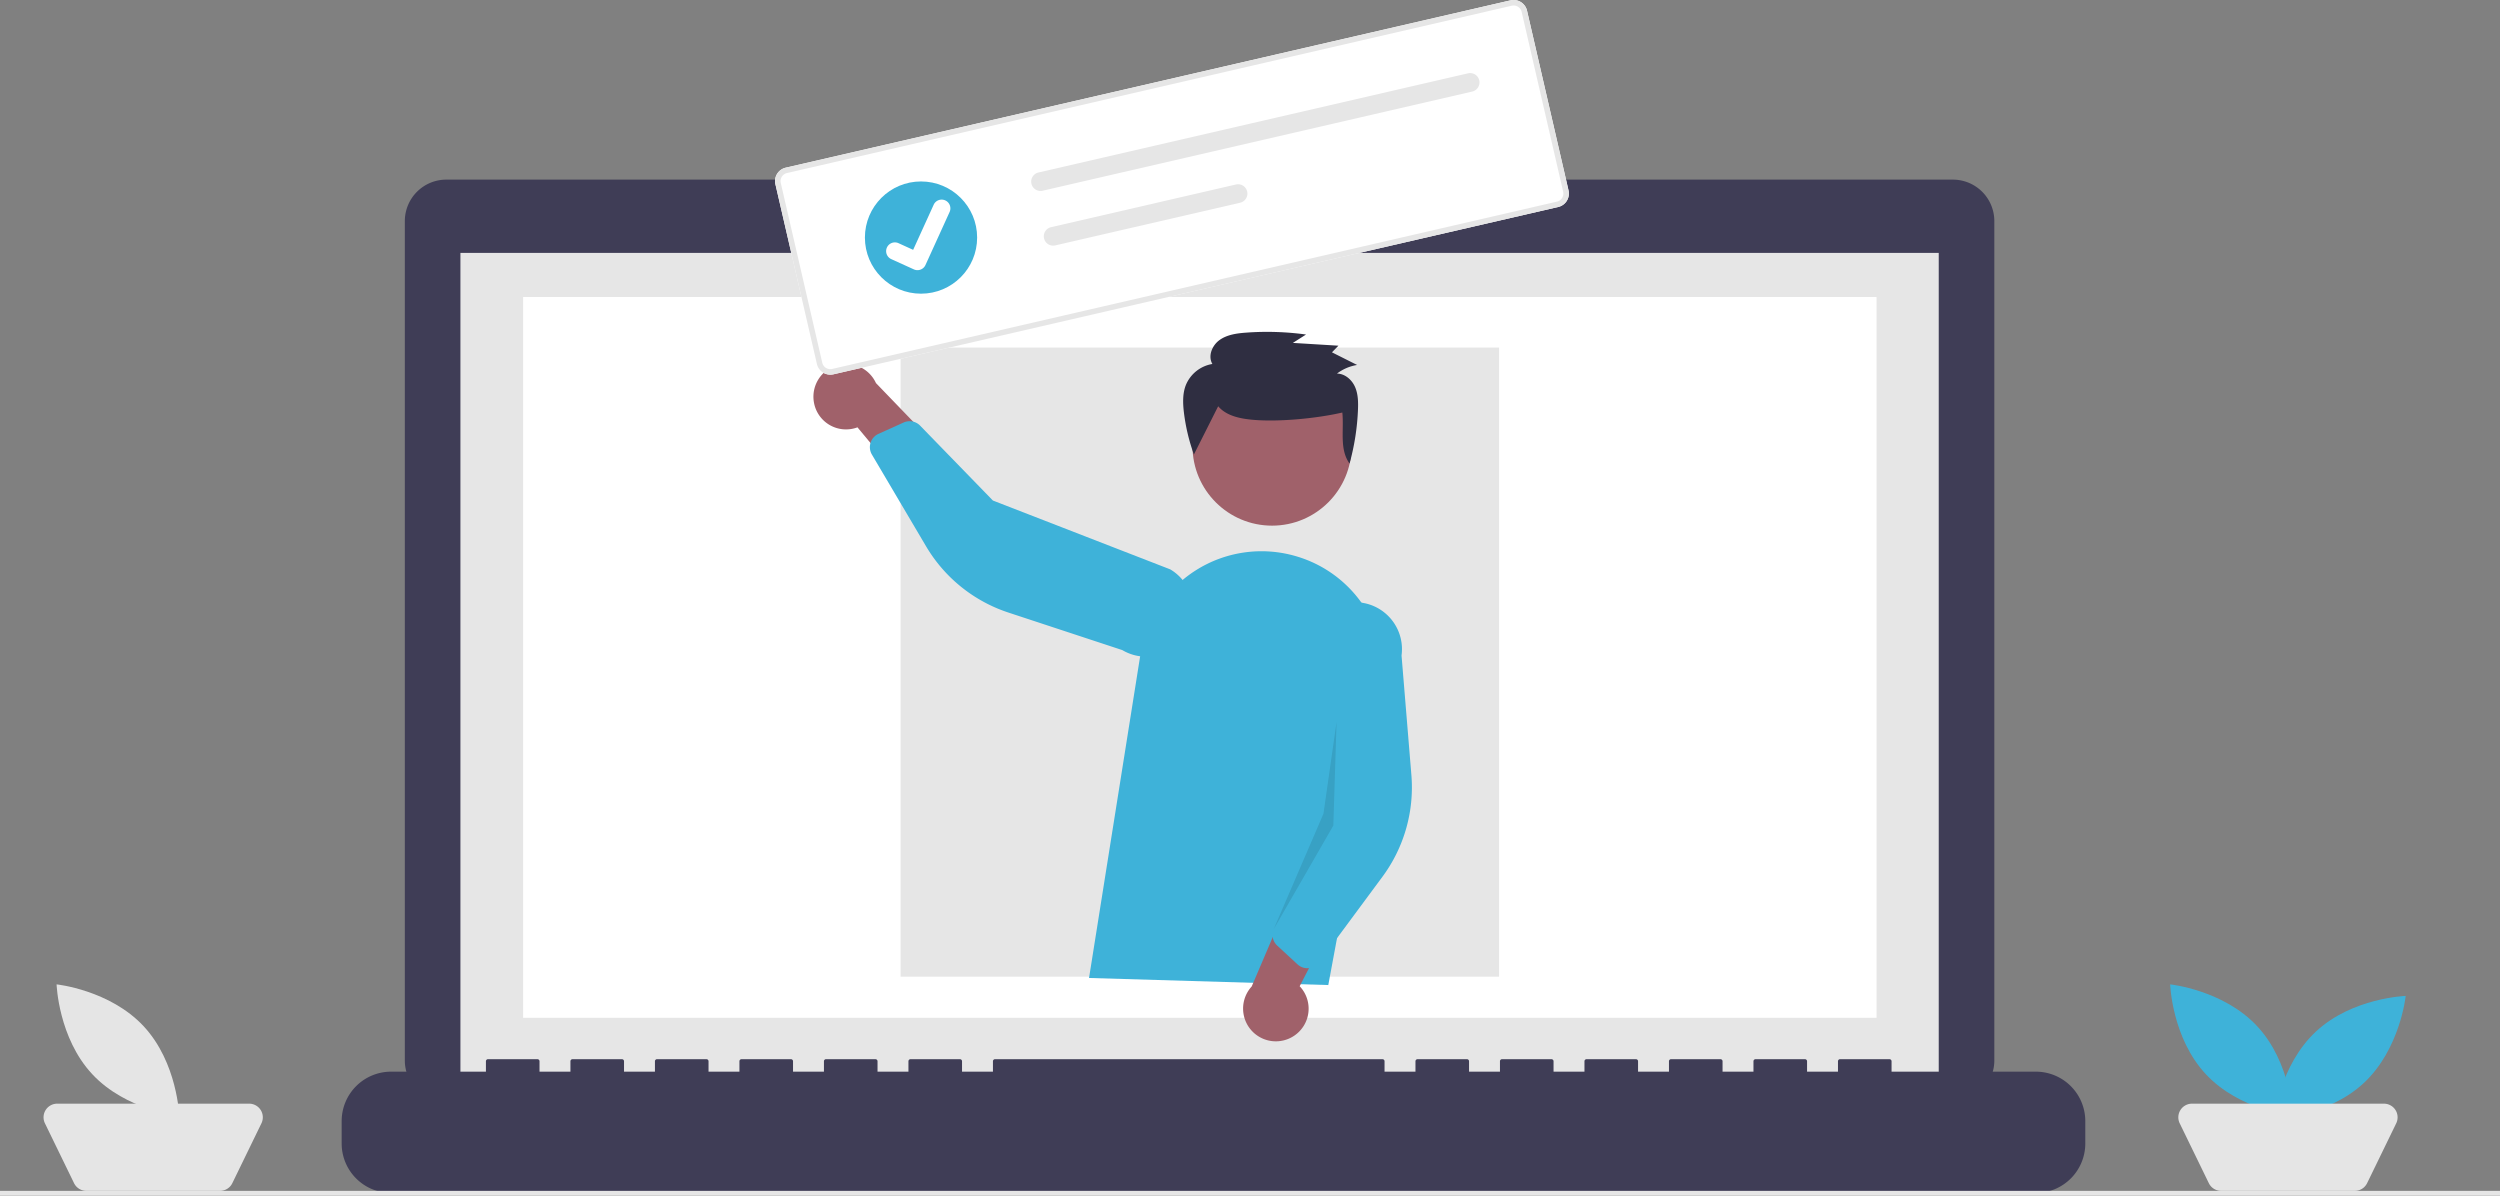
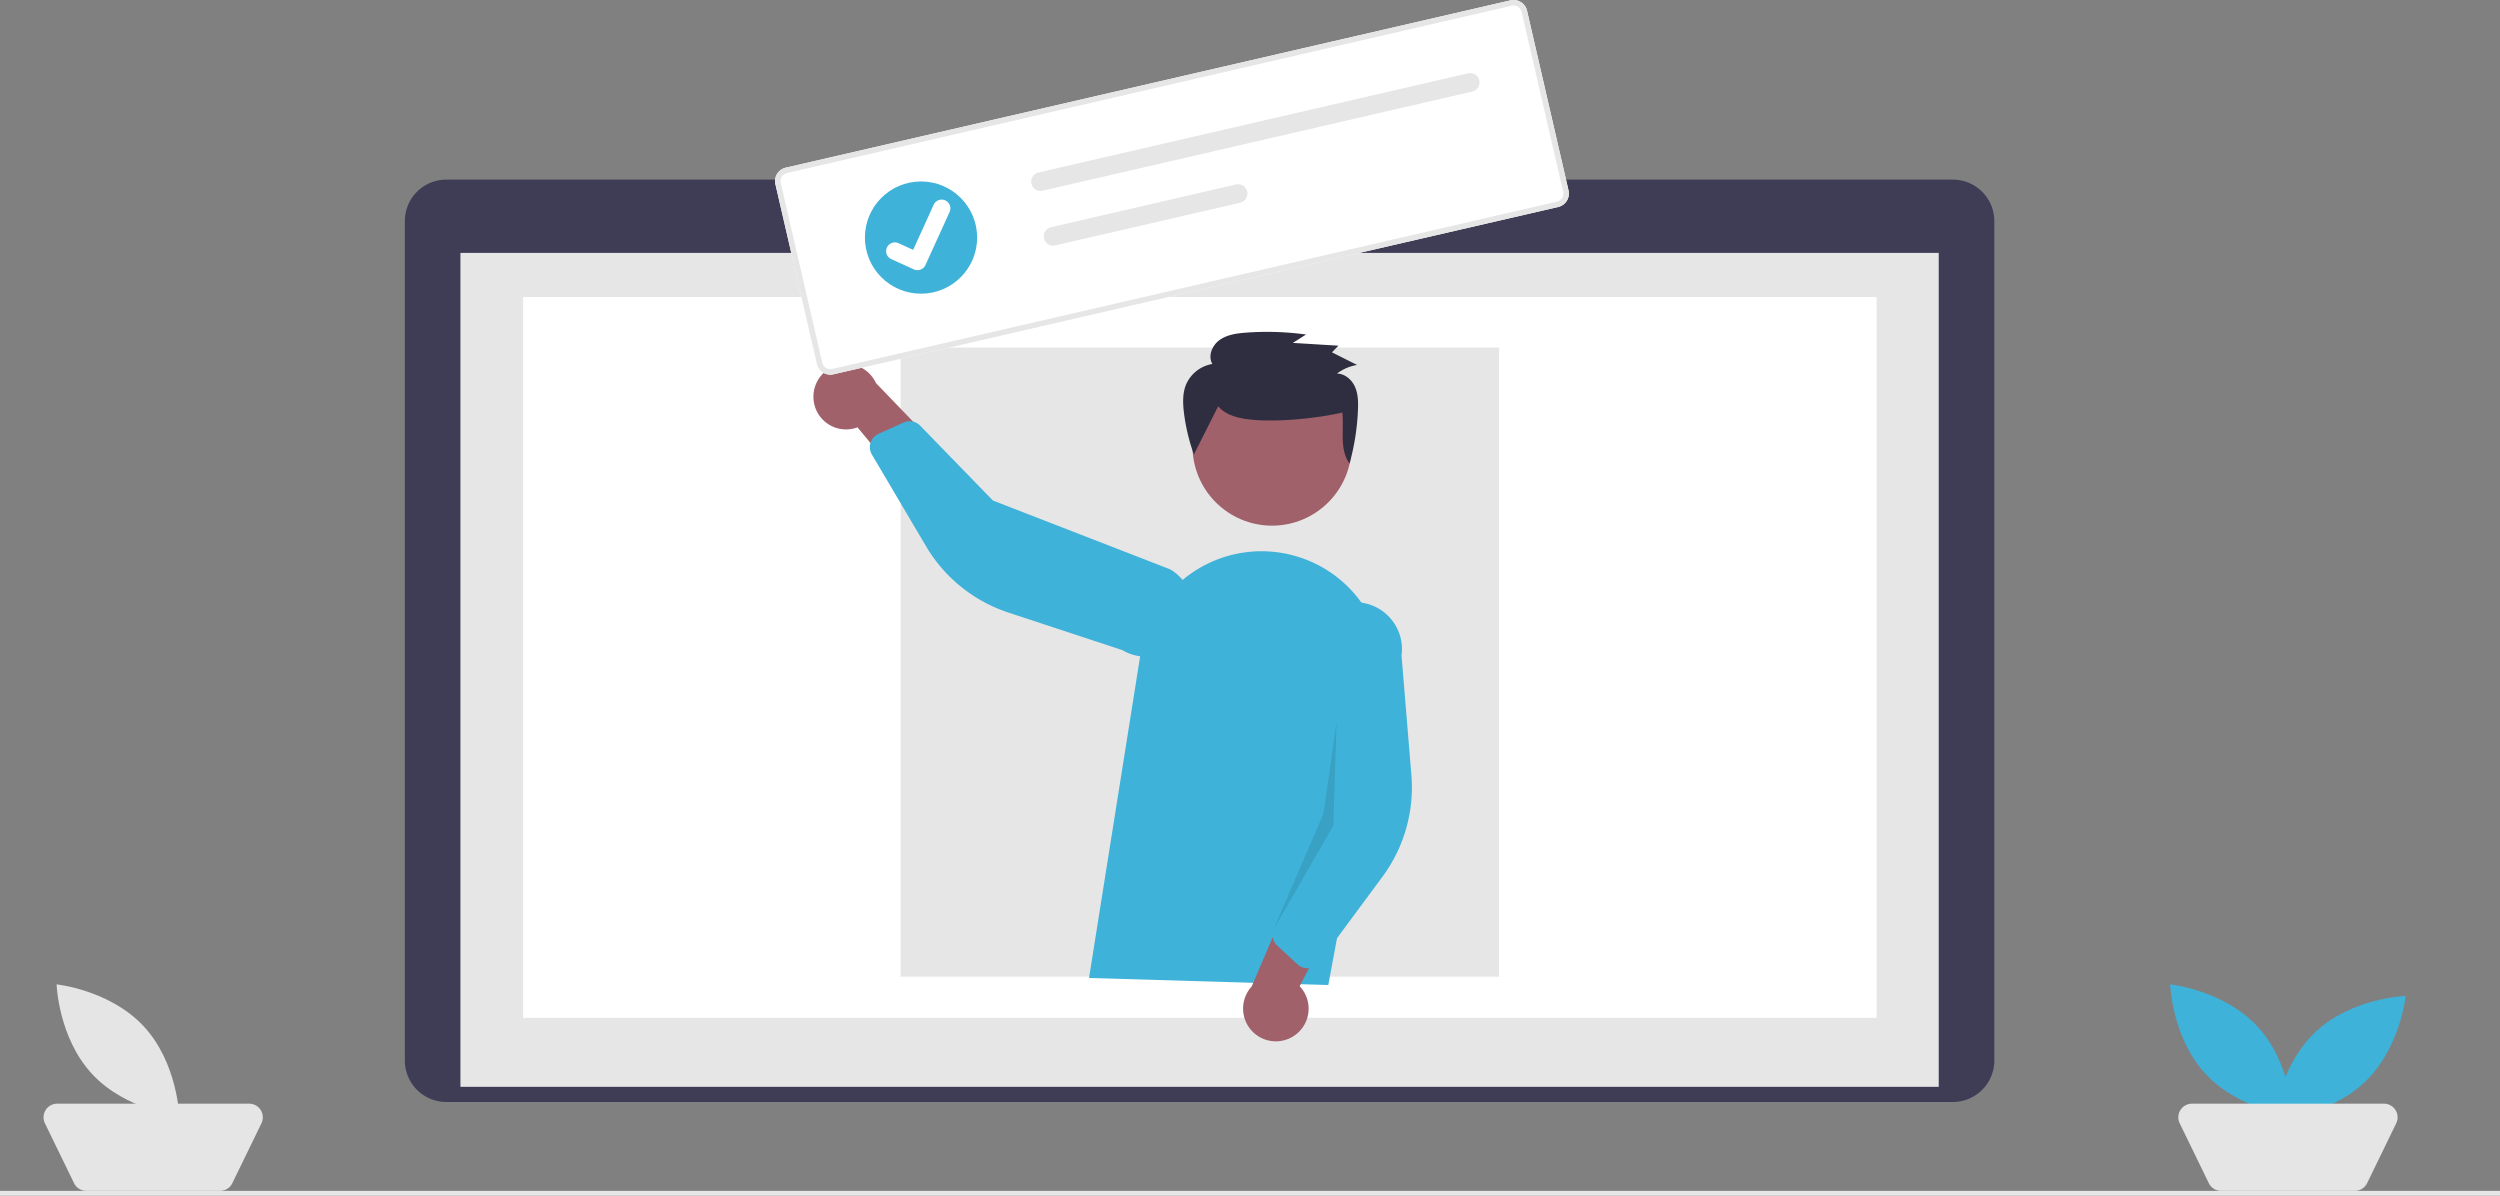
<svg xmlns="http://www.w3.org/2000/svg" data-name="Layer 1" width="1061" height="507.397" viewBox="0 0 1061 507.397">
  <rect x="0" y="0" width="1061" height="507.397" fill="#808080" stroke="none" />
  <path id="f8c762bc-b7e7-4c8e-b73e-f411c620c2bd-205" data-name="Path 765" d="M898.293,272.533H638.123v-5.362H520.152v5.362H258.91a17.6,17.6,0,0,0-17.6,17.6h0v356.25a17.6,17.6,0,0,0,17.6,17.6H898.293a17.6,17.6,0,0,0,17.6-17.6v-356.252A17.6,17.6,0,0,0,898.293,272.533Z" transform="translate(-69.5 -196.301)" fill="#3f3d56" />
  <rect id="febd0196-f53d-4e2b-8506-d3dc9ab4b723" data-name="Rectangle 125" x="195.406" y="107.332" width="627.391" height="353.913" fill="#e6e6e6" />
  <rect id="a687e43e-dc25-402c-aff7-aaf80cd82cec" data-name="Rectangle 130" x="222.013" y="126.048" width="574.391" height="305.913" fill="#fff" />
  <circle id="fb392c0f-c18b-4dca-9f8d-a13ba02e8cd8" data-name="Ellipse 120" cx="508.565" cy="91.246" r="6.435" fill="#3eb2d9" />
-   <path id="a3b325e1-b438-4eea-a78d-99975bd1014d-206" data-name="Path 766" d="M933.507,651.112H872.278v-4.412a.875.875,0,0,0-.875-.875H850.41a.875.875,0,0,0-.875.875h0v4.412h-13.12v-4.412a.875.875,0,0,0-.875-.875H814.547a.875.875,0,0,0-.875.875h0v4.412h-13.12v-4.412a.875.875,0,0,0-.875-.875H778.684a.875.875,0,0,0-.875.875h0v4.412h-13.12v-4.412a.875.875,0,0,0-.875-.875H742.822a.875.875,0,0,0-.875.875h0v4.412H728.826v-4.412a.875.875,0,0,0-.875-.875H706.959a.875.875,0,0,0-.875.875h0v4.412H692.963v-4.412a.875.875,0,0,0-.875-.875H671.1a.875.875,0,0,0-.875.875h0v4.412H657.1v-4.412a.875.875,0,0,0-.875-.875H491.781a.875.875,0,0,0-.875.875h0v4.412h-13.12v-4.412a.875.875,0,0,0-.875-.875H455.918a.875.875,0,0,0-.875.875h0v4.412h-13.12v-4.412a.875.875,0,0,0-.875-.875H420.056a.875.875,0,0,0-.875.875h0v4.412H406.06v-4.412a.875.875,0,0,0-.875-.875H384.193a.875.875,0,0,0-.875.875h0v4.412H370.2v-4.412a.875.875,0,0,0-.875-.875H348.33a.875.875,0,0,0-.875.875h0v4.412h-13.12v-4.412a.875.875,0,0,0-.875-.875H312.467a.875.875,0,0,0-.875.875h0v4.412h-13.12v-4.412a.875.875,0,0,0-.875-.875H276.6a.875.875,0,0,0-.875.875h0v4.412H235.493a20.993,20.993,0,0,0-20.993,20.993v9.492a20.993,20.993,0,0,0,20.993,20.993H933.507a20.993,20.993,0,0,0,20.993-20.992v-9.492a20.993,20.993,0,0,0-20.993-20.993Z" transform="translate(-69.5 -196.301)" fill="#3f3d56" />
  <rect id="e8772b6c-5a9b-4fa1-81c9-662ac65893c6" data-name="Rectangle 126" x="382.209" y="147.504" width="254" height="267" fill="#e6e6e6" />
  <rect id="a87049f2-d9c9-408d-98dd-ac42069ee321" data-name="Rectangle 128" y="505.397" width="1061" height="2" fill="#e6e6e6" />
  <path id="b307d008-1640-4a06-af2e-4466e39d32c3-207" data-name="Path 776" d="M1027.457,631.834c14.376,15.426,15.119,38.1,15.119,38.1s-22.565-2.338-36.941-17.764-15.119-38.1-15.119-38.1S1013.081,616.408,1027.457,631.834Z" transform="translate(-69.5 -196.301)" fill="#3eb2d9" />
  <path id="e6bb151c-e5ac-48bf-b05a-35e8b71544cc-208" data-name="Path 777" d="M1072.714,655.913c-15.426,14.376-38.1,15.119-38.1,15.119s2.338-22.565,17.764-36.941,38.1-15.119,38.1-15.119S1088.141,641.537,1072.714,655.913Z" transform="translate(-69.5 -196.301)" fill="#3eb2d9" />
  <path id="e2659c84-c871-46e0-a841-faed920e56d0-209" data-name="Path 778" d="M1068.88,701.698h-56.739a5.8,5.8,0,0,1-5.219-3.265l-12.353-25.393a5.8,5.8,0,0,1,5.219-8.342h81.446a5.8,5.8,0,0,1,5.219,8.342l-12.353,25.394a5.8,5.8,0,0,1-5.219,3.265Z" transform="translate(-69.5 -196.301)" fill="#e5e5e5" />
  <path id="b4ca1fea-0850-4eee-815e-097d11075e0d-210" data-name="Path 779" d="M130.457,631.834c14.376,15.426,15.119,38.1,15.119,38.1s-22.565-2.338-36.941-17.764-15.119-38.1-15.119-38.1S116.081,616.408,130.457,631.834Z" transform="translate(-69.5 -196.301)" fill="#e5e5e5" />
  <path id="f6595469-42b3-4592-aaf8-acdcc6d1b7a1-211" data-name="Path 780" d="M162.88,701.698H106.141a5.8,5.8,0,0,1-5.219-3.265l-12.353-25.393a5.8,5.8,0,0,1,5.219-8.342h81.446a5.8,5.8,0,0,1,5.219,8.342L168.1,698.434a5.8,5.8,0,0,1-5.219,3.265Z" transform="translate(-69.5 -196.301)" fill="#e5e5e5" />
  <circle id="b9fa2d1d-eaff-4f39-9574-6fdb852a47dd" data-name="Ellipse 127" cx="539.856" cy="189.33" r="33.757" fill="#a0616a" />
  <path id="a3ede095-a03b-477f-a348-b0bb518c525f-212" data-name="Path 803" d="M531.686,611.356l21.8-137.237a52.032,52.032,0,0,1,65.979-41.781h0a51.875,51.875,0,0,1,36.561,59.46l-22.8,122.559Z" transform="translate(-69.5 -196.301)" fill="#3eb2d9" />
  <path id="a14f3686-8e71-4892-a260-94847064fbe5-213" data-name="Path 804" d="M618.676,635.911a13.821,13.821,0,0,0,2.4-21.056l22.535-43.639-25.378,2.708-17.509,41.026a13.9,13.9,0,0,0,17.951,20.962Z" transform="translate(-69.5 -196.301)" fill="#a0616a" />
  <path id="aefe090c-eadc-4acf-b060-d0ae14889076-214" data-name="Path 805" d="M623.502,607.158a6.193,6.193,0,0,1-3.335-1.582l-8.622-7.967a6.205,6.205,0,0,1-1.5-6.946l17.232-40.845-2.445-80.705a19.924,19.924,0,1,1,39.483,5.386h0l4.18,50.733a63.737,63.737,0,0,1-12.284,43.152l-26.873,36.329a6.191,6.191,0,0,1-4.391,2.479A6.121,6.121,0,0,1,623.502,607.158Z" transform="translate(-69.5 -196.301)" fill="#3eb2d9" />
  <path id="b24d83c7-6fd4-4d89-b0e2-e143511102b2-215" data-name="Path 806" d="M414.959,367.24a13.821,13.821,0,0,0,18.453,10.421l31.4,37.766,7.4-24.426-30.952-32.119a13.9,13.9,0,0,0-26.3,8.358Z" transform="translate(-69.5 -196.301)" fill="#a0616a" />
  <path id="a479cb15-9c48-424e-90d4-4868fd6ffd90-216" data-name="Path 807" d="M439.556,382.894a6.194,6.194,0,0,1,2.757-2.454l10.7-4.833a6.205,6.205,0,0,1,6.982,1.327l30.894,31.793,75.272,29.215a19.924,19.924,0,1,1-20.354,34.258h0l-48.347-15.932a63.737,63.737,0,0,1-34.948-28.137l-22.976-38.91a6.192,6.192,0,0,1-.571-5.01,6.126,6.126,0,0,1,.594-1.316Z" transform="translate(-69.5 -196.301)" fill="#3eb2d9" />
  <path id="fbb91ec3-afe3-4815-be57-4aca5997223d-217" data-name="Path 808" d="M636.737,502.685l-1.374,43.981-25.319,44,21.141-49.03Z" transform="translate(-69.5 -196.301)" opacity="0.1" style="isolation:isolate" />
  <path id="b3c0f84b-28f9-45ec-afed-9c3bdf0aec76-218" data-name="Path 696" d="M586.495,368.712c3.482,4.121,9.374,5.283,14.81,5.76,11.039.968,27.091-.6,37.879-3.093.77,7.463-1.329,15.509,3.066,21.648a100.499,100.499,0,0,0,3.571-22.783c.133-3.3.081-6.724-1.262-9.758s-4.272-5.609-7.645-5.636a19.161,19.161,0,0,1,8.547-3.654l-10.68-5.367,2.743-2.816-19.336-1.183,5.6-3.558a121.439,121.439,0,0,0-25.441-.8c-3.94.29-8.06.845-11.252,3.128s-5.037,6.82-3.055,10.172a14.77,14.77,0,0,0-11.256,8.931c-1.423,3.608-1.293,7.616-.854,11.461a81.234,81.234,0,0,0,4.26,18.02" transform="translate(-69.5 -196.301)" fill="#2f2e41" />
  <path id="a138b9cb-cdfc-4f68-9e32-04b91bb430b4-219" data-name="Path 138" d="M730.805,284.145,423.207,355.16a5.853,5.853,0,0,1-7.011-4.381L398.58,274.477a5.853,5.853,0,0,1,4.381-7.011l307.598-71.015a5.853,5.853,0,0,1,7.011,4.381l17.616,76.302A5.853,5.853,0,0,1,730.805,284.145Z" transform="translate(-69.5 -196.301)" fill="#fff" />
-   <path id="ae469d8c-20b4-445b-a76f-3c35ff3d2f47-220" data-name="Path 138" d="M730.805,284.145,423.207,355.16a5.853,5.853,0,0,1-7.011-4.381L398.58,274.477a5.853,5.853,0,0,1,4.381-7.011l307.598-71.015a5.853,5.853,0,0,1,7.011,4.381l17.616,76.302A5.853,5.853,0,0,1,730.805,284.145ZM403.487,269.745a3.512,3.512,0,0,0-2.629,4.207l17.616,76.302a3.511,3.511,0,0,0,4.207,2.629L730.279,281.868a3.511,3.511,0,0,0,2.629-4.207l-17.616-76.303a3.511,3.511,0,0,0-4.207-2.629Z" transform="translate(-69.5 -196.301)" fill="#e6e6e6" />
+   <path id="ae469d8c-20b4-445b-a76f-3c35ff3d2f47-220" data-name="Path 138" d="M730.805,284.145,423.207,355.16a5.853,5.853,0,0,1-7.011-4.381L398.58,274.477a5.853,5.853,0,0,1,4.381-7.011l307.598-71.015a5.853,5.853,0,0,1,7.011,4.381l17.616,76.302A5.853,5.853,0,0,1,730.805,284.145M403.487,269.745a3.512,3.512,0,0,0-2.629,4.207l17.616,76.302a3.511,3.511,0,0,0,4.207,2.629L730.279,281.868a3.511,3.511,0,0,0,2.629-4.207l-17.616-76.303a3.511,3.511,0,0,0-4.207-2.629Z" transform="translate(-69.5 -196.301)" fill="#e6e6e6" />
  <path id="b1e356c5-36d3-4e1f-8361-52645d018384-221" data-name="Path 139" d="M510.221,269.509a3.969,3.969,0,1,0,1.772,7.738l.013-.003,182.312-42.09a3.969,3.969,0,0,0-1.786-7.735Z" transform="translate(-69.5 -196.301)" fill="#e6e6e6" />
  <path id="f47b3ab2-4a63-40b6-b578-ee0e1882dc1b-222" data-name="Path 140" d="M515.578,292.713a3.969,3.969,0,1,0,1.772,7.738l.013-.003,78.449-18.111a3.969,3.969,0,0,0-1.772-7.738l-.013.003Z" transform="translate(-69.5 -196.301)" fill="#e6e6e6" />
  <g id="ebccd953-b296-4a3a-b6cb-ab9b47d83c6a" data-name="Group 45">
    <circle id="f502afc0-c552-46f8-b839-9472032a2f9d" data-name="Ellipse 18" cx="390.881" cy="100.823" r="23.814" fill="#3eb2d9" />
    <path id="e70683fc-6315-4eed-926a-207d48de8bbe-223" data-name="Path 395" d="M459.711,310.862a3.689,3.689,0,0,1-2.328-.22l-.046-.02-9.582-4.35a3.716,3.716,0,1,1,3.077-6.766l6.209,2.827,8.711-19.14a3.713,3.713,0,0,1,4.917-1.841h0l-.052.125.055-.126a3.717,3.717,0,0,1,1.84,4.918l-10.245,22.516a3.715,3.715,0,0,1-2.553,2.075Z" transform="translate(-69.5 -196.301)" fill="#fff" />
  </g>
</svg>